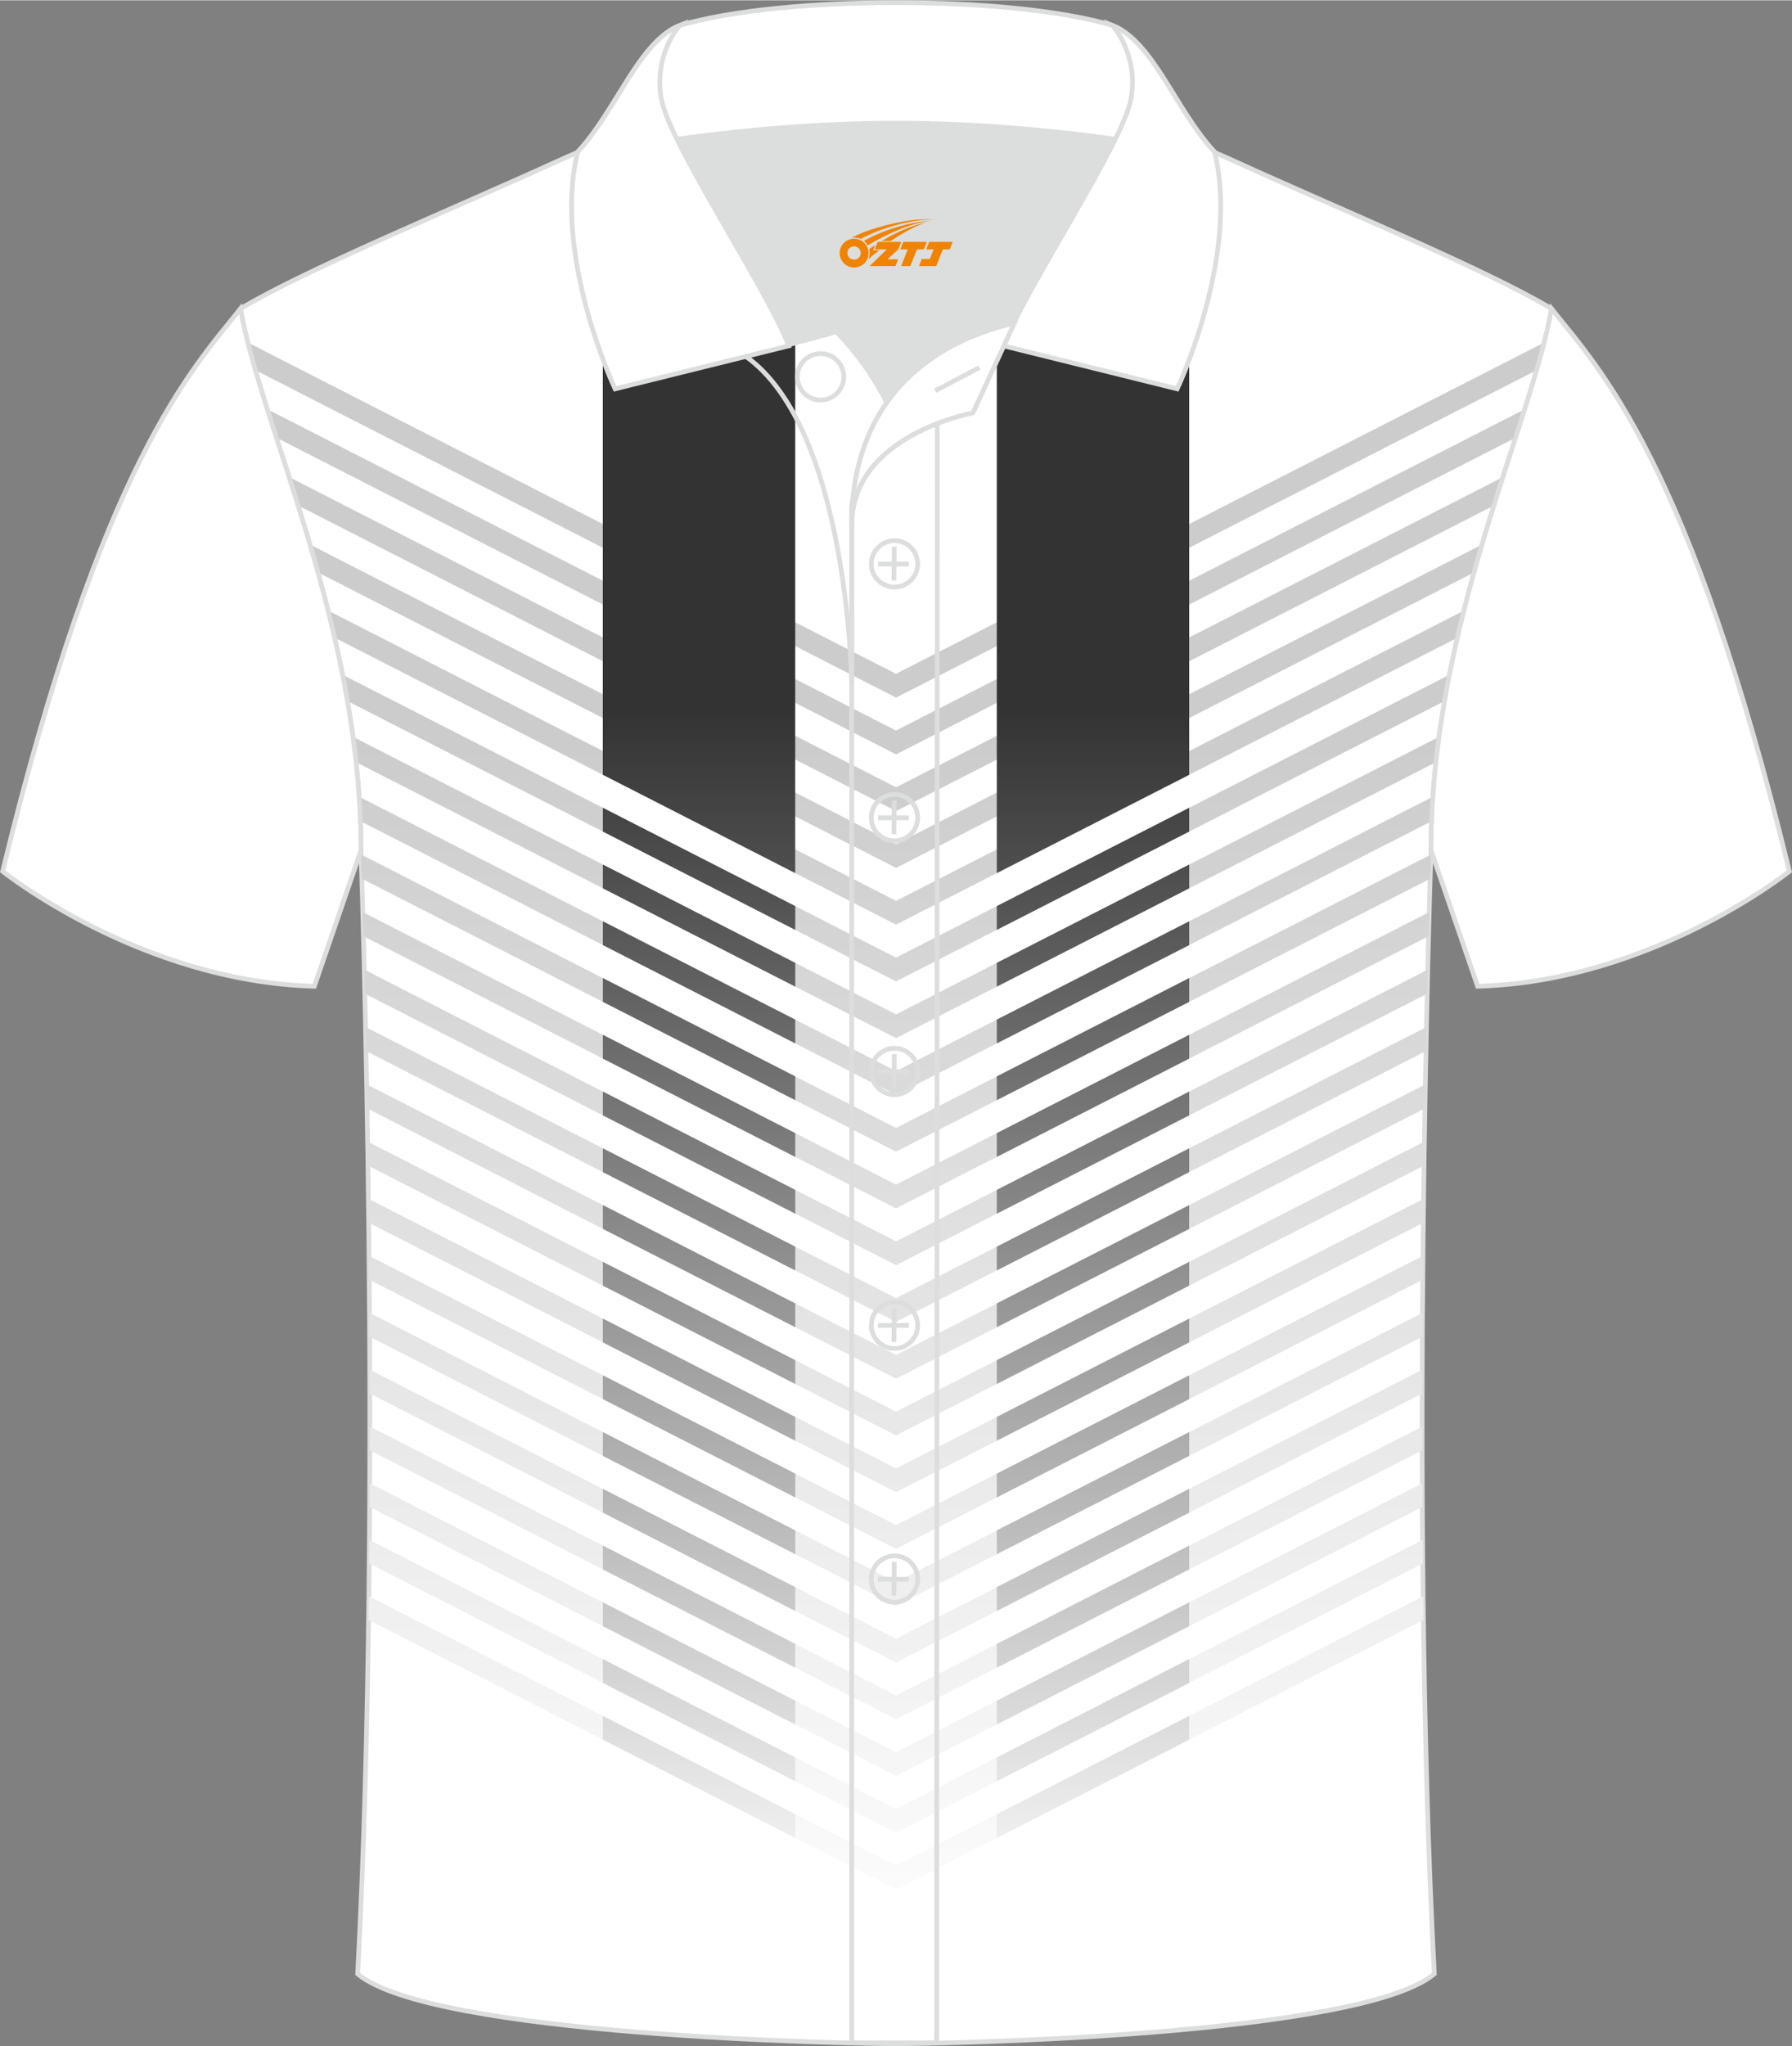
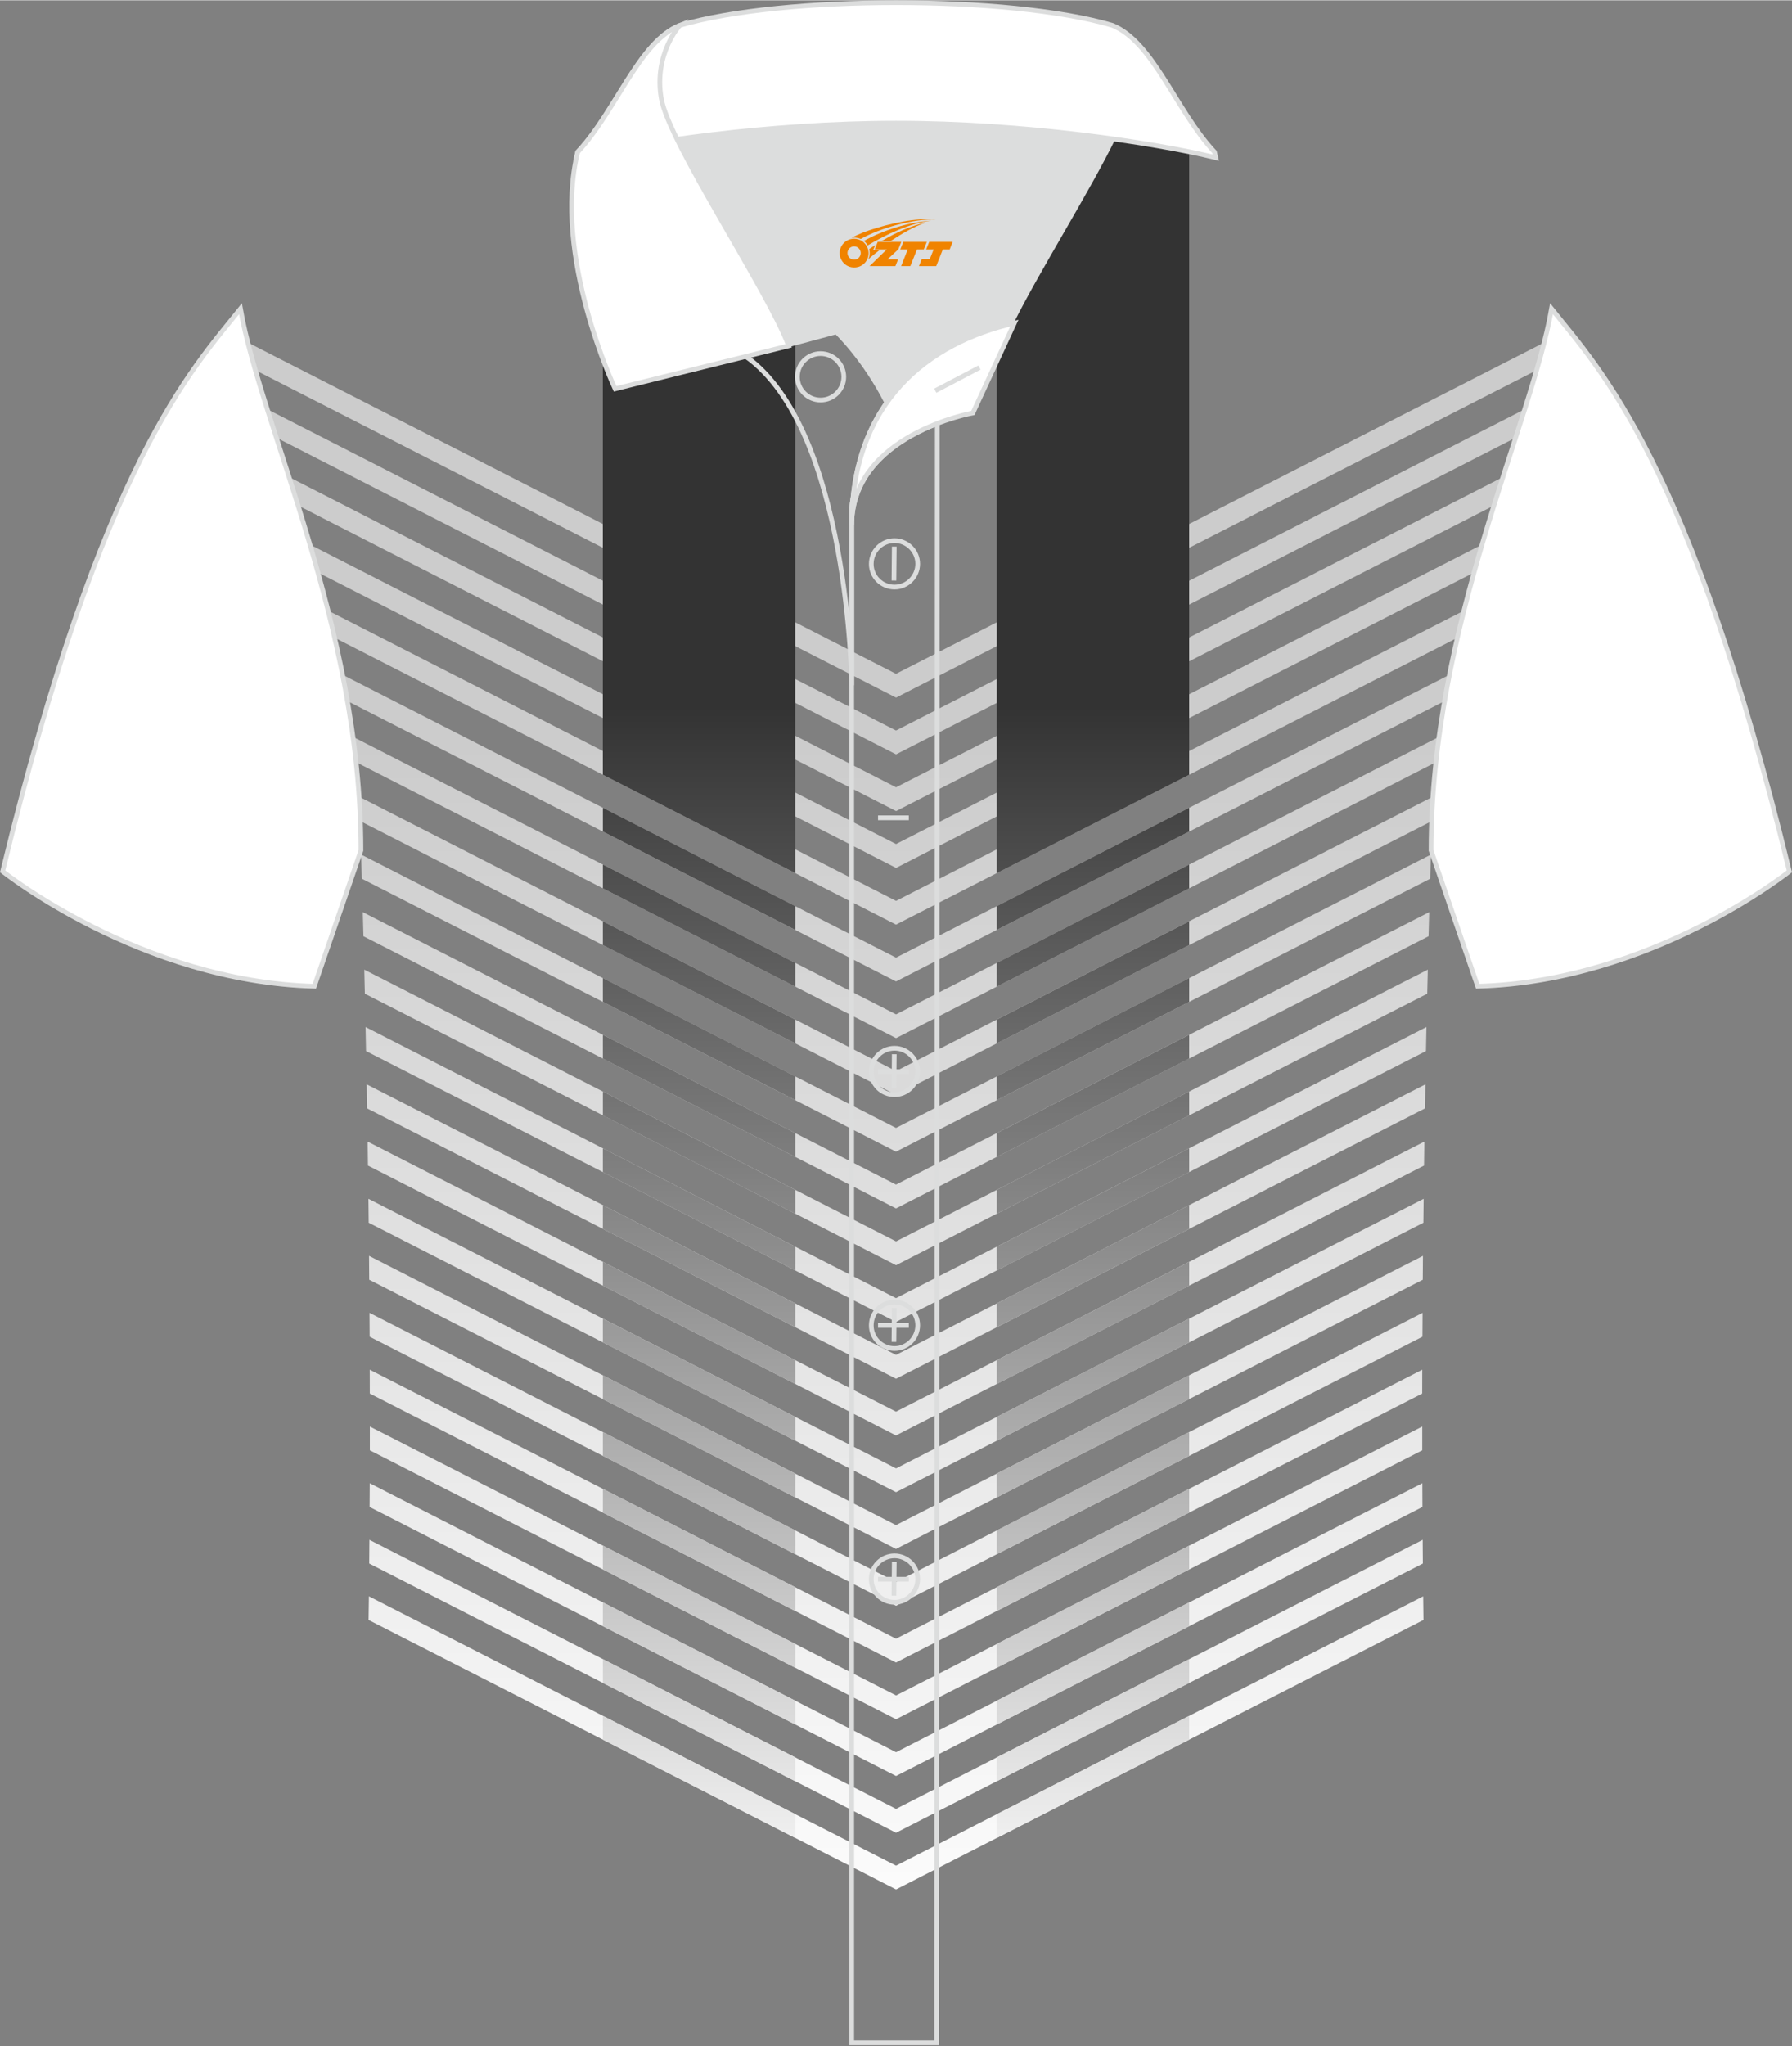
<svg xmlns="http://www.w3.org/2000/svg" version="1.1" id="图层_1" x="0px" y="0px" width="379.8px" height="433.5px" viewBox="0 0 380.62 434.31" enable-background="new 0 0 380.62 434.31" xml:space="preserve">
  <rect x="0" y="0" width="380.62" height="434.31" fill="#808080" stroke="none" />
  <g>
-     <path fill-rule="evenodd" clip-rule="evenodd" fill="#FFFFFF" stroke="#DCDDDD" stroke-miterlimit="22.926" d="M76.67,180.49   c0,0,4.68,137.15-0.7,238.51c15.6,13.14,104.62,14.84,114.34,14.81c9.72,0.03,98.74-1.67,114.34-14.82   c-5.38-101.36-0.7-238.51-0.7-238.51c0-47.79,21.31-90.25,25.59-115c-13.68-8.25-45.44-21.32-67.38-31.34   c-5.84-2.66-10.73-4.57-15.09-5.94l-113.56-0.01c-4.32,1.37-9.2,3.29-15.06,5.95c-21.94,10.02-53.7,23.09-67.37,31.34   C55.36,90.24,76.67,132.7,76.67,180.49z" />
    <linearGradient id="SVGID_1_" gradientUnits="userSpaceOnUse" x1="190.316" y1="-394.699" x2="190.316" y2="-131.573" gradientTransform="matrix(1 0 0 -1 0 25.89)">
      <stop offset="0" style="stop-color:#FFFFFF" />
      <stop offset="1" style="stop-color:#CCCCCC" />
    </linearGradient>
    <path fill-rule="evenodd" clip-rule="evenodd" fill="url(#SVGID_1_)" d="M190.31,142.99l137.67-70.33   c-0.48,1.88-1.01,3.84-1.6,5.87l-136.06,69.51L54.25,78.53c-0.59-2.03-1.13-3.99-1.6-5.87L190.31,142.99L190.31,142.99z    M76.7,181.35c0.03,0.95,0.09,2.69,0.16,5.13l113.45,57.96l113.45-57.95c0.07-2.44,0.13-4.17,0.16-5.13L190.31,239.4L76.7,181.35   L76.7,181.35z M77.06,193.58l113.25,57.85l113.25-57.85c-0.04,1.58-0.09,3.29-0.14,5.12l-113.11,57.78L77.2,198.7   C77.15,196.87,77.11,195.16,77.06,193.58L77.06,193.58z M77.38,205.79l112.94,57.69l112.94-57.69c-0.04,1.64-0.08,3.34-0.12,5.11   l-112.82,57.63L77.5,210.9C77.46,209.13,77.42,207.42,77.38,205.79L77.38,205.79z M77.65,217.98l112.66,57.55l112.66-57.55   l-0.1,5.1l-112.56,57.5l-112.56-57.5C77.72,221.34,77.69,219.64,77.65,217.98L77.65,217.98z M77.89,230.15l112.43,57.43   l112.43-57.43c-0.03,1.67-0.06,3.37-0.09,5.1l-112.34,57.39L77.98,235.25L77.89,230.15L77.89,230.15z M78.09,242.3l112.22,57.33   l112.22-57.33l-0.07,5.09l-112.15,57.29L78.16,247.39L78.09,242.3L78.09,242.3z M78.26,254.44c0.02,1.68,0.04,3.37,0.06,5.08   l112,57.21l112-57.21c0.02-1.71,0.04-3.41,0.06-5.08l-112.06,57.24L78.26,254.44L78.26,254.44z M78.39,266.55   c0.02,1.68,0.03,3.37,0.04,5.07l111.88,57.15l111.88-57.15c0.01-1.7,0.03-3.4,0.04-5.07l-111.92,57.17L78.39,266.55L78.39,266.55z    M78.49,278.65c0.01,1.68,0.02,3.37,0.03,5.07l111.8,57.11l111.8-57.11c0.01-1.7,0.02-3.39,0.03-5.07l-111.83,57.13L78.49,278.65   L78.49,278.65z M78.54,290.73c0.01,1.68,0.01,3.36,0.01,5.06l111.76,57.09l111.76-57.09c0-1.69,0.01-3.38,0.01-5.06l-111.77,57.1   L78.54,290.73L78.54,290.73z M78.56,302.79c0,1.68,0,3.36,0,5.05l111.76,57.09l111.76-57.09c0-1.69,0-3.37,0-5.05l-111.75,57.09   L78.56,302.79L78.56,302.79z M78.54,314.83l111.78,57.1l111.78-57.1c0.01,1.68,0.01,3.35,0.02,5.04l-111.8,57.11L78.51,319.87   C78.52,318.18,78.53,316.5,78.54,314.83L78.54,314.83z M78.47,326.84l111.85,57.13l111.85-57.13c0.01,1.67,0.03,3.35,0.04,5.03   l-111.89,57.16L78.43,331.87C78.44,330.19,78.46,328.52,78.47,326.84L78.47,326.84z M78.36,338.83l111.96,57.19l111.96-57.19   c0.02,1.67,0.04,3.34,0.06,5.02l-112.02,57.22L78.29,343.85C78.31,342.18,78.34,340.51,78.36,338.83L78.36,338.83z M304.08,174.27   l-113.76,58.11L76.55,174.27c-0.07-1.74-0.16-3.47-0.27-5.19l114.03,58.25l114.03-58.25C304.23,170.8,304.14,172.53,304.08,174.27   L304.08,174.27z M305,161.75l-114.68,58.58L75.63,161.75c-0.19-1.81-0.41-3.6-0.65-5.38l115.34,58.92l115.33-58.92   C305.41,158.15,305.19,159.95,305,161.75L305,161.75z M306.83,148.77c0.32-1.87,0.67-3.73,1.03-5.58l-117.55,60.05L72.77,143.19   c0.37,1.84,0.71,3.71,1.03,5.58l116.51,59.52L306.83,148.77L306.83,148.77z M309.55,135.33c0.45-1.94,0.91-3.86,1.39-5.76   l-120.62,61.62L69.69,129.56c0.48,1.9,0.94,3.82,1.39,5.76l119.23,60.91L309.55,135.33L309.55,135.33z M313.09,121.47   c0.56-2,1.12-3.97,1.7-5.92l-124.47,63.58L65.84,115.55c0.57,1.95,1.14,3.92,1.7,5.92l122.78,62.72L313.09,121.47L313.09,121.47z    M317.31,107.26c0.64-2.05,1.28-4.05,1.91-6.03l-128.9,65.85l-128.9-65.85c0.63,1.97,1.27,3.98,1.91,6.03l127,64.87L317.31,107.26   L317.31,107.26z M321.92,92.86c0.67-2.06,1.31-4.08,1.93-6.04l-133.54,68.21L56.78,86.82c0.62,1.96,1.27,3.97,1.93,6.04   l131.61,67.23L321.92,92.86z" />
    <linearGradient id="SVGID_2_" gradientUnits="userSpaceOnUse" x1="148.476" y1="-384.741" x2="148.476" y2="-124.18" gradientTransform="matrix(1 0 0 -1 0 25.89)">
      <stop offset="0" style="stop-color:#FFFFFF" />
      <stop offset="1" style="stop-color:#333333" />
    </linearGradient>
    <path fill-rule="evenodd" clip-rule="evenodd" fill="url(#SVGID_2_)" d="M168.91,385.09v5.05l-40.86-20.87v-5.05L168.91,385.09   L168.91,385.09z M168.91,28.19h-35.4c-1.72,0.55-3.54,1.18-5.47,1.91v134.32l40.86,20.87L168.91,28.19L168.91,28.19z M168.91,192.3   v5.05l-40.86-20.87v-5.05L168.91,192.3L168.91,192.3z M168.91,204.35v5.05l-40.86-20.87v-5.05L168.91,204.35L168.91,204.35z    M168.91,216.4l-40.86-20.87v5.05l40.86,20.87V216.4L168.91,216.4z M168.91,228.45l-40.86-20.87v5.05l40.86,20.87V228.45   L168.91,228.45z M168.91,240.5v5.05l-40.86-20.87v-5.05L168.91,240.5L168.91,240.5z M168.91,252.55v5.05l-40.86-20.87v-5.05   L168.91,252.55L168.91,252.55z M168.91,264.6l-40.86-20.87v5.05l40.86,20.87V264.6L168.91,264.6z M168.91,276.65l-40.86-20.87v5.05   l40.86,20.87V276.65L168.91,276.65z M168.91,288.7v5.05l-40.86-20.87v-5.05L168.91,288.7L168.91,288.7z M168.91,300.75v5.05   l-40.86-20.87v-5.05L168.91,300.75L168.91,300.75z M168.91,312.79l-40.86-20.87v5.05l40.86,20.87V312.79L168.91,312.79z    M168.91,324.84l-40.86-20.87v5.05l40.86,20.87V324.84L168.91,324.84z M168.91,336.89v5.05l-40.86-20.87v-5.05L168.91,336.89   L168.91,336.89z M168.91,348.94v5.05l-40.86-20.87v-5.05L168.91,348.94L168.91,348.94z M168.91,360.99l-40.86-20.87v5.05   l40.86,20.87V360.99L168.91,360.99z M168.91,373.04l-40.86-20.87v5.05l40.86,20.87V373.04z" />
    <linearGradient id="SVGID_3_" gradientUnits="userSpaceOnUse" x1="232.151" y1="-384.741" x2="232.151" y2="-124.18" gradientTransform="matrix(1 0 0 -1 0 25.89)">
      <stop offset="0" style="stop-color:#FFFFFF" />
      <stop offset="1" style="stop-color:#333333" />
    </linearGradient>
    <path fill-rule="evenodd" clip-rule="evenodd" fill="url(#SVGID_3_)" d="M211.72,385.09v5.05l40.86-20.87v-5.05L211.72,385.09   L211.72,385.09z M252.58,30.11c-1.94-0.73-3.76-1.37-5.51-1.91h-35.35v157.1l40.86-20.87V30.11L252.58,30.11z M211.72,192.3   l40.86-20.87v5.05l-40.86,20.87V192.3L211.72,192.3z M211.72,204.35l40.86-20.87v5.05l-40.86,20.87V204.35L211.72,204.35z    M211.72,216.4v5.05l40.86-20.87v-5.05L211.72,216.4L211.72,216.4z M211.72,228.45v5.05l40.86-20.87v-5.05L211.72,228.45   L211.72,228.45z M211.72,240.5l40.86-20.87v5.05l-40.86,20.87V240.5L211.72,240.5z M211.72,252.55l40.86-20.87v5.05l-40.86,20.87   V252.55L211.72,252.55z M211.72,264.6v5.05l40.86-20.87v-5.05L211.72,264.6L211.72,264.6z M211.72,276.65v5.05l40.86-20.87v-5.05   L211.72,276.65L211.72,276.65z M211.72,288.7l40.86-20.87v5.05l-40.86,20.87V288.7L211.72,288.7z M211.72,300.75l40.86-20.87v5.05   l-40.86,20.87V300.75L211.72,300.75z M211.72,312.79v5.05l40.86-20.87v-5.05L211.72,312.79L211.72,312.79z M211.72,324.84v5.05   l40.86-20.87v-5.05L211.72,324.84L211.72,324.84z M211.72,336.89l40.86-20.87v5.05l-40.86,20.87V336.89L211.72,336.89z    M211.72,348.94l40.86-20.87v5.05l-40.86,20.87V348.94L211.72,348.94z M211.72,360.99l40.86-20.87v5.05l-40.86,20.87V360.99   L211.72,360.99z M211.72,373.04l40.86-20.87v5.05l-40.86,20.87V373.04z" />
    <path fill-rule="evenodd" clip-rule="evenodd" fill="#FFFFFF" stroke="#DCDDDD" stroke-miterlimit="22.926" d="M329.54,65.48   c10.24,12.8,29.36,32.42,50.52,119.44c0,0-29.19,23.38-66.21,24.4c0,0-7.16-20.82-9.9-28.84l0,0   C303.95,132.7,325.26,90.24,329.54,65.48z" />
    <path fill-rule="evenodd" clip-rule="evenodd" fill="#FFFFFF" stroke="#DCDDDD" stroke-miterlimit="22.926" d="M51.08,65.48   C40.84,78.28,21.72,97.9,0.56,184.92c0,0,29.19,23.38,66.21,24.4c0,0,7.16-20.82,9.9-28.84l0,0   C76.67,132.7,55.36,90.24,51.08,65.48z" />
    <path fill-rule="evenodd" clip-rule="evenodd" fill="#DCDDDD" d="M188.36,85.41c6.44-9.11,16.35-14.37,26.94-16.84   c5.24-10.64,16.09-27.82,21.62-39.14c-26.77-6.52-66.38-6.52-93.15,0c6.43,13.14,20,34.17,23.66,43.71l10.22-2.75   C177.64,70.39,183.64,76.06,188.36,85.41z" />
    <path fill="none" stroke="#DCDDDD" stroke-miterlimit="10" d="M158.38,75.58l19.26-5.19c0,0,6,5.67,10.72,15.03   c-3.78,5.35-6.37,12.04-7.18,20.26c-0.14,0.74-0.24,1.47-0.28,2.18v3.57v33.98C180.9,145.4,180.37,91.15,158.38,75.58z" />
    <path fill="none" stroke="#DCDDDD" stroke-miterlimit="10" d="M180.9,107.86v3.57c0-1.99,0.1-3.91,0.28-5.75   C181.03,106.42,180.94,107.15,180.9,107.86L180.9,107.86z M180.9,111.43v322.2h18.04l0.14-343.78   C191.48,92.78,180.9,99.09,180.9,111.43z" />
    <path fill-rule="evenodd" clip-rule="evenodd" fill="#FFFFFF" stroke="#DCDDDD" stroke-miterlimit="10" d="M122.42,33.41   c13.39-3.26,40.91-7.33,67.91-7.33s54.52,4.07,67.91,7.33l-0.28-1.2c-8.22-8.78-12.93-23.33-21.69-26.89   C225.34,2.1,207.84,0.5,190.34,0.5c-17.51,0-35.01,1.61-45.95,4.82c-8.77,3.57-13.47,18.11-21.69,26.89L122.42,33.41z" />
    <path fill-rule="evenodd" clip-rule="evenodd" fill="#FFFFFF" stroke="#DCDDDD" stroke-miterlimit="10" d="M144.39,5.32   c0,0-5.58,6.05-3.94,15.53c1.63,9.49,22.57,40.53,27.06,52.51l-36.86,9.13c0,0-13.39-28.22-7.95-50.28   C130.93,23.43,135.63,8.89,144.39,5.32z" />
-     <path fill-rule="evenodd" clip-rule="evenodd" fill="#FFFFFF" stroke="#DCDDDD" stroke-miterlimit="10" d="M236.28,5.32   c0,0,5.58,6.05,3.95,15.53c-1.63,9.49-22.57,40.53-27.06,52.51l36.86,9.13c0,0,13.39-28.22,7.95-50.28   C249.75,23.43,245.04,8.89,236.28,5.32z" />
    <path fill="none" stroke="#DCDDDD" stroke-miterlimit="10" d="M174.29,84.87c2.72,0,4.93-2.21,4.93-4.93s-2.21-4.93-4.93-4.93   c-2.72,0-4.93,2.21-4.93,4.93S171.58,84.87,174.29,84.87z" />
    <path fill="#FFFFFF" stroke="#DCDDDD" stroke-miterlimit="10" d="M215.45,68.54l-8.81,19.07c0,0-25.75,4.58-25.75,23.82   C180.9,85.25,197.17,72.74,215.45,68.54z" />
    <line fill="none" stroke="#DCDDDD" stroke-miterlimit="10" x1="208.04" y1="77.97" x2="198.65" y2="82.89" />
    <g>
      <g>
        <path fill="none" stroke="#DCDDDD" stroke-miterlimit="10" d="M189.99,124.57c2.71,0,4.93-2.22,4.93-4.93s-2.23-4.93-4.93-4.93     c-2.71,0-4.93,2.22-4.93,4.93C185.04,122.36,187.26,124.57,189.99,124.57z" />
        <line fill="none" stroke="#DCDDDD" stroke-miterlimit="10" x1="189.94" y1="115.98" x2="189.87" y2="123.18" />
-         <line fill="none" stroke="#DCDDDD" stroke-miterlimit="10" x1="186.49" y1="119.68" x2="193.03" y2="119.68" />
      </g>
      <g>
-         <path fill="none" stroke="#DCDDDD" stroke-miterlimit="10" d="M189.99,178.45c2.71,0,4.93-2.22,4.93-4.93     c0-2.71-2.23-4.93-4.93-4.93c-2.71,0-4.93,2.22-4.93,4.93C185.04,176.24,187.26,178.45,189.99,178.45z" />
-         <line fill="none" stroke="#DCDDDD" stroke-miterlimit="10" x1="189.94" y1="169.86" x2="189.87" y2="177.06" />
        <line fill="none" stroke="#DCDDDD" stroke-miterlimit="10" x1="186.49" y1="173.56" x2="193.03" y2="173.56" />
      </g>
      <g>
        <path fill="none" stroke="#DCDDDD" stroke-miterlimit="10" d="M189.99,232.34c2.71,0,4.93-2.22,4.93-4.93     c0-2.71-2.23-4.93-4.93-4.93c-2.71,0-4.93,2.22-4.93,4.93C185.04,230.12,187.26,232.34,189.99,232.34z" />
        <line fill="none" stroke="#DCDDDD" stroke-miterlimit="10" x1="189.94" y1="223.75" x2="189.87" y2="230.94" />
        <line fill="none" stroke="#DCDDDD" stroke-miterlimit="10" x1="186.49" y1="227.44" x2="193.03" y2="227.44" />
      </g>
      <g>
        <path fill="none" stroke="#DCDDDD" stroke-miterlimit="10" d="M189.99,286.22c2.71,0,4.93-2.22,4.93-4.93s-2.23-4.93-4.93-4.93     c-2.71,0-4.93,2.22-4.93,4.93C185.04,284,187.26,286.22,189.99,286.22z" />
        <line fill="none" stroke="#DCDDDD" stroke-miterlimit="10" x1="189.94" y1="277.63" x2="189.87" y2="284.82" />
        <line fill="none" stroke="#DCDDDD" stroke-miterlimit="10" x1="186.49" y1="281.32" x2="193.03" y2="281.32" />
      </g>
      <g>
        <path fill="none" stroke="#DCDDDD" stroke-miterlimit="10" d="M189.99,340.1c2.71,0,4.93-2.22,4.93-4.93s-2.23-4.93-4.93-4.93     c-2.71,0-4.93,2.22-4.93,4.93C185.04,337.88,187.26,340.1,189.99,340.1z" />
        <line fill="none" stroke="#DCDDDD" stroke-miterlimit="10" x1="189.94" y1="331.51" x2="189.87" y2="338.7" />
        <line fill="none" stroke="#DCDDDD" stroke-miterlimit="10" x1="186.49" y1="335.2" x2="193.03" y2="335.2" />
      </g>
    </g>
  </g>
  <g id="图层_x0020_1">
    <path fill="#F08300" d="M178.52,54.69c0.416,1.136,1.472,1.984,2.752,2.032c0.144,0,0.304,0,0.448-0.016h0.016   c0.016,0,0.064,0,0.128-0.016c0.032,0,0.048-0.016,0.08-0.016c0.064-0.016,0.144-0.032,0.224-0.048c0.016,0,0.016,0,0.032,0   c0.192-0.048,0.4-0.112,0.576-0.208c0.192-0.096,0.4-0.224,0.608-0.384c0.672-0.56,1.104-1.408,1.104-2.352   c0-0.224-0.032-0.448-0.08-0.672l0,0C184.36,52.81,184.31,52.64,184.23,52.46C183.76,51.37,182.68,50.61,181.41,50.61C179.72,50.61,178.34,51.98,178.34,53.68C178.34,54.03,178.4,54.37,178.52,54.69L178.52,54.69L178.52,54.69z M182.82,53.71L182.82,53.71C182.79,54.49,182.13,55.09,181.35,55.05C180.56,55.02,179.97,54.37,180,53.58c0.032-0.784,0.688-1.376,1.472-1.344   C182.24,52.27,182.85,52.94,182.82,53.71L182.82,53.71z" />
    <polygon fill="#F08300" points="196.85,51.29 ,196.21,52.88 ,194.77,52.88 ,193.35,56.43 ,191.4,56.43 ,192.8,52.88 ,191.22,52.88    ,191.86,51.29" />
    <path fill="#F08300" d="M198.82,46.56c-1.008-0.096-3.024-0.144-5.056,0.112c-2.416,0.304-5.152,0.912-7.616,1.664   C184.1,48.94,182.23,49.66,180.88,50.43C181.08,50.4,181.27,50.38,181.46,50.38c0.48,0,0.944,0.112,1.36,0.288   C186.92,48.35,194.12,46.3,198.82,46.56L198.82,46.56L198.82,46.56z" />
    <path fill="#F08300" d="M184.29,52.03c4-2.368,8.88-4.672,13.488-5.248c-4.608,0.288-10.224,2-14.288,4.304   C183.81,51.34,184.08,51.66,184.29,52.03C184.29,52.03,184.29,52.03,184.29,52.03z" />
    <polygon fill="#F08300" points="202.34,51.29 ,201.72,52.88 ,200.26,52.88 ,198.85,56.43 ,198.39,56.43 ,196.88,56.43 ,195.19,56.43    ,195.78,54.93 ,197.49,54.93 ,198.31,52.88 ,196.72,52.88 ,197.36,51.29" />
    <polygon fill="#F08300" points="191.43,51.29 ,190.79,52.88 ,188.5,54.99 ,190.76,54.99 ,190.18,56.43 ,184.69,56.43 ,188.36,52.88    ,185.78,52.88 ,186.42,51.29" />
    <path fill="#F08300" d="M196.71,47.15c-3.376,0.752-6.464,2.192-9.424,3.952h1.888C191.6,49.53,193.94,48.1,196.71,47.15z    M185.91,51.97C185.28,52.35,185.22,52.4,184.61,52.81c0.064,0.256,0.112,0.544,0.112,0.816c0,0.496-0.112,0.976-0.32,1.392   c0.176-0.16,0.32-0.304,0.432-0.4c0.272-0.24,0.768-0.64,1.6-1.296l0.32-0.256H185.43l0,0L185.91,51.97L185.91,51.97L185.91,51.97z" />
  </g>
</svg>